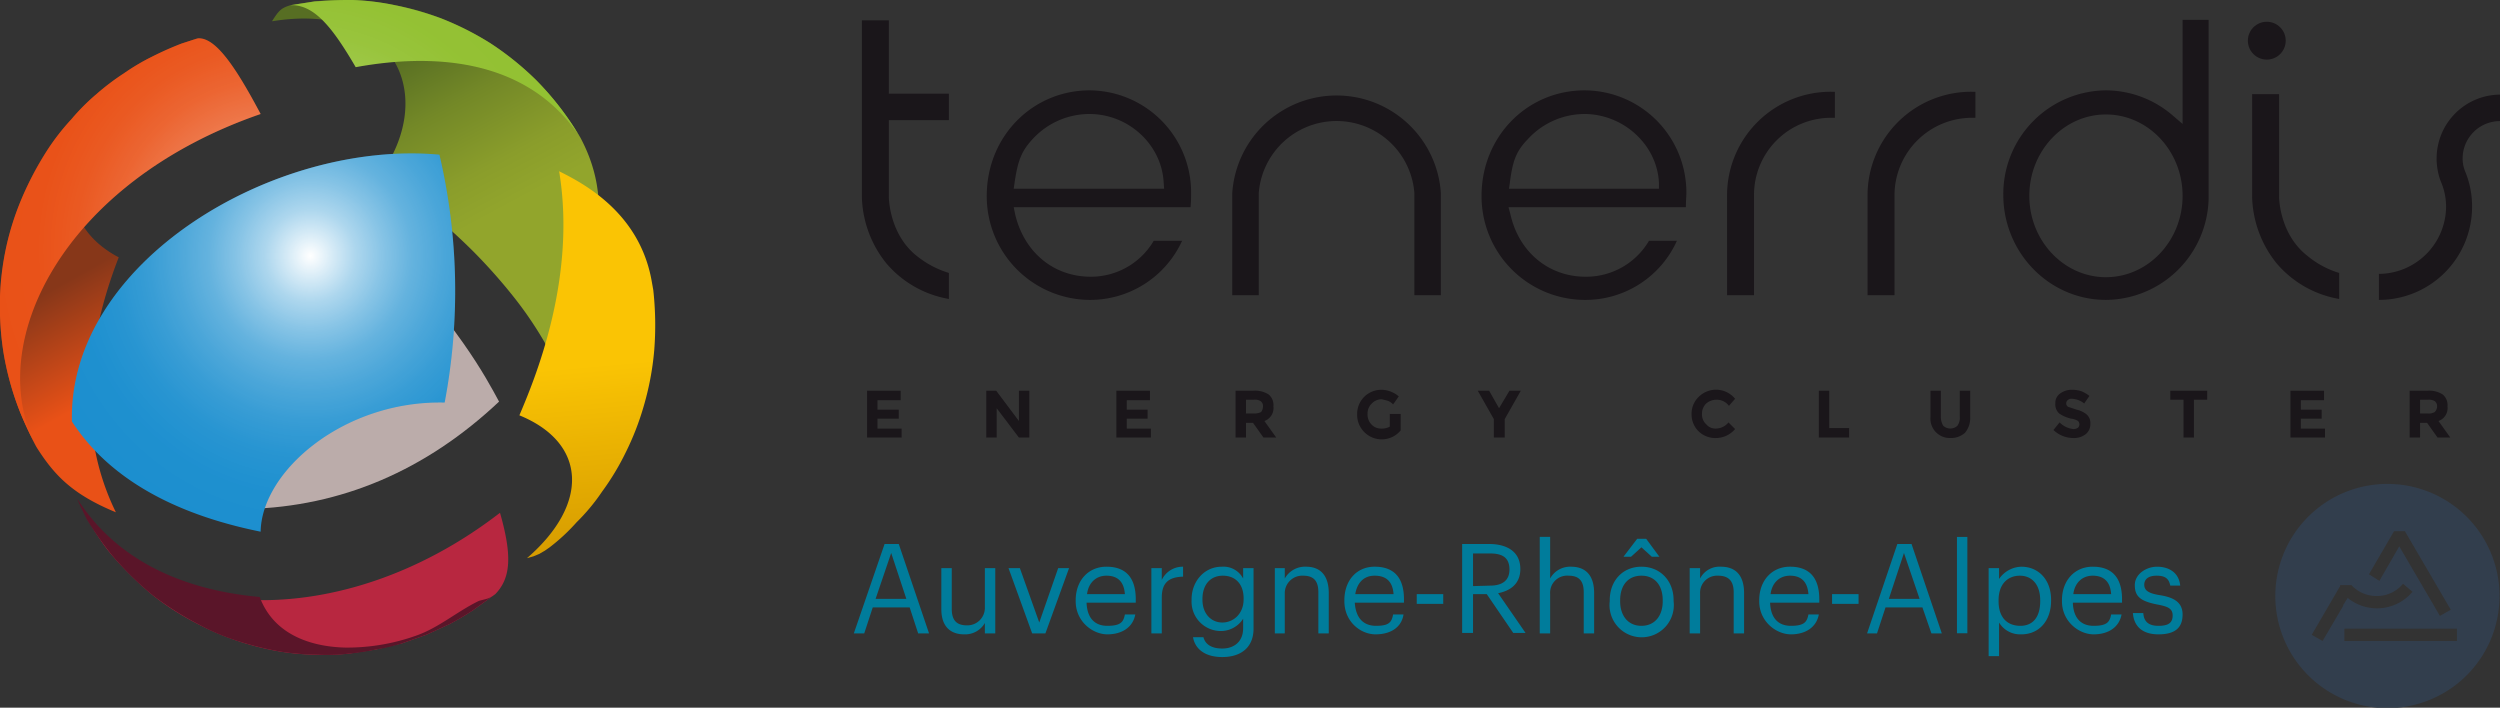
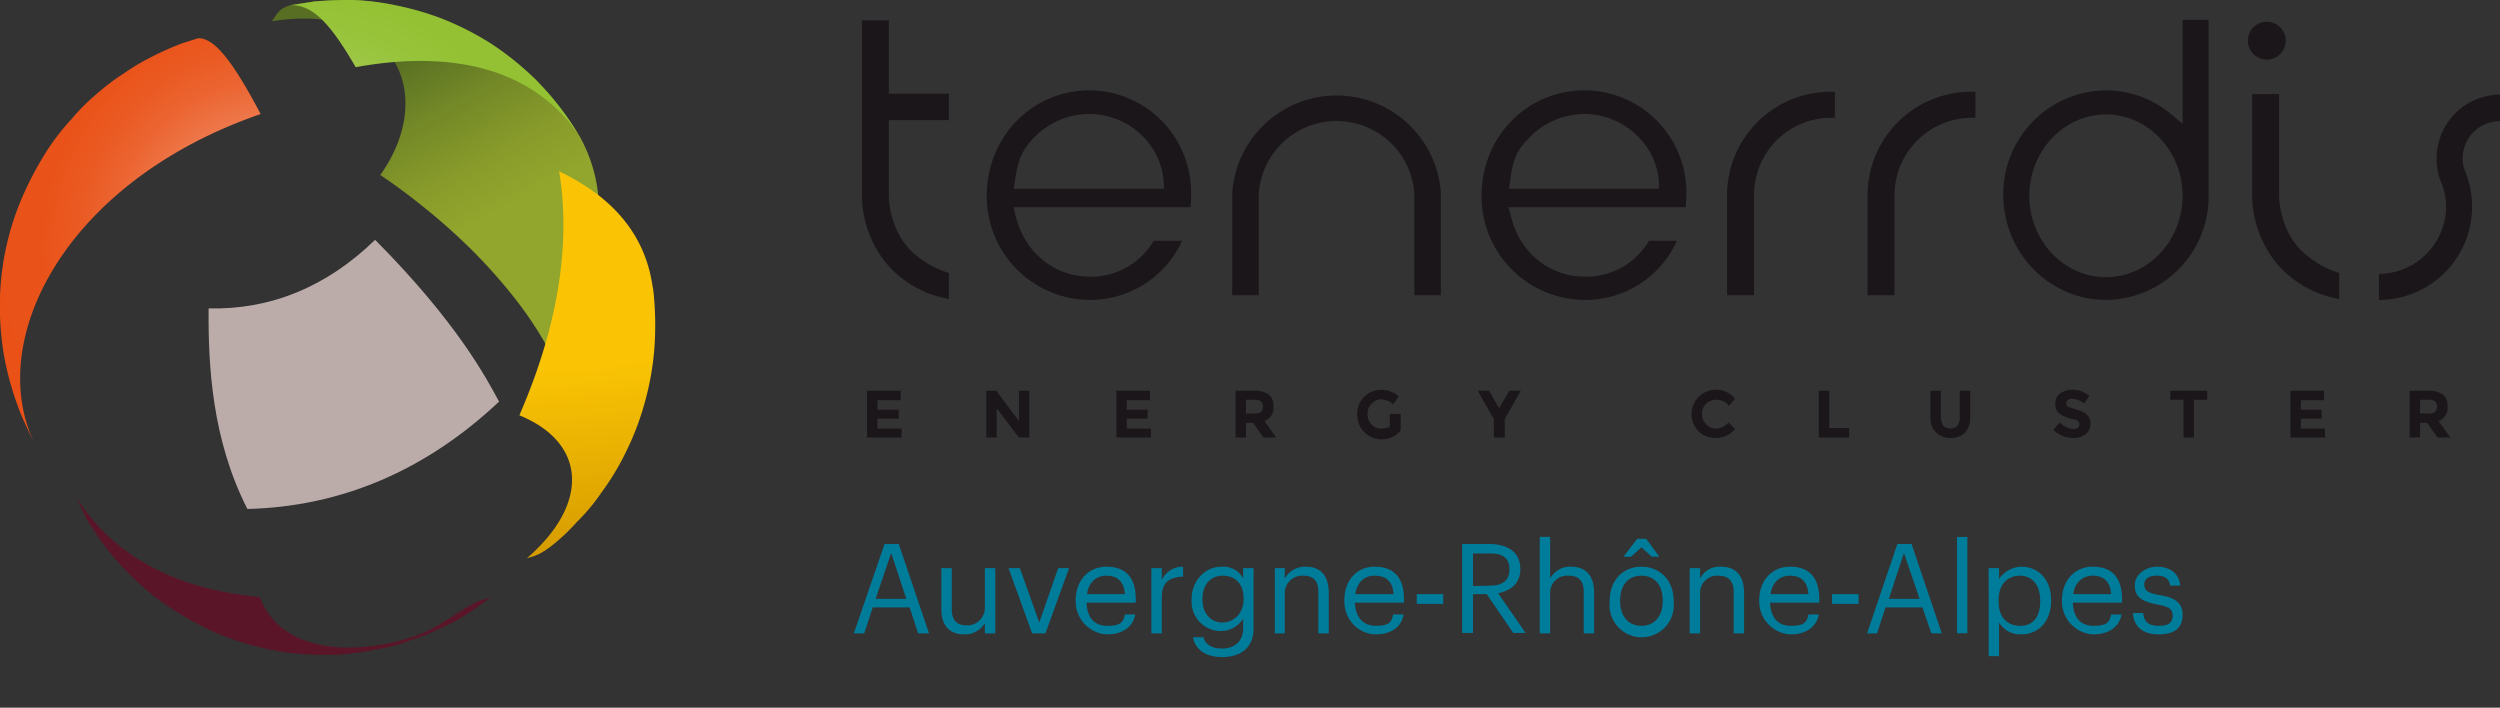
<svg xmlns="http://www.w3.org/2000/svg" xmlns:xlink="http://www.w3.org/1999/xlink" id="Calque_1" data-name="Calque 1" viewBox="0 0 528.5 149.6">
  <rect x="0" y="0" width="528.5" height="149.6" fill="#333333" stroke="none" />
  <defs>
    <radialGradient id="Nouvelle_nuance_de_dégradé" cx="63.38" cy="51.19" r="59.93" gradientTransform="matrix(1 0 0 1.02 0 -2.6)" gradientUnits="userSpaceOnUse">
      <stop offset="0" stop-color="#fff" />
      <stop offset=".07" stop-color="#fff" stop-opacity=".84" />
      <stop offset=".16" stop-color="#fff" stop-opacity=".64" />
      <stop offset=".26" stop-color="#fff" stop-opacity=".47" />
      <stop offset=".36" stop-color="#fff" stop-opacity=".32" />
      <stop offset=".47" stop-color="#fff" stop-opacity=".21" />
      <stop offset=".58" stop-color="#fff" stop-opacity=".12" />
      <stop offset=".7" stop-color="#fff" stop-opacity=".05" />
      <stop offset=".83" stop-color="#fff" stop-opacity=".01" />
      <stop offset="1" stop-color="#fff" stop-opacity="0" />
    </radialGradient>
    <radialGradient id="Nouvelle_nuance_de_dégradé-2" cx="58.2" cy="54.16" r="59.93" xlink:href="#Nouvelle_nuance_de_dégradé" />
    <radialGradient id="Nouvelle_nuance_de_dégradé-3" cx="63.88" cy="-15.44" r="59.93" gradientTransform="matrix(.99 .1 -.1 1.01 .83 63.3)" xlink:href="#Nouvelle_nuance_de_dégradé" />
    <linearGradient id="linear-gradient" x1="86.64" y1="10.4" x2="105.16" y2="44.82" gradientUnits="userSpaceOnUse">
      <stop offset="0" stop-color="#576e23" />
      <stop offset=".37" stop-color="#738827" />
      <stop offset=".76" stop-color="#8a9d2b" />
      <stop offset="1" stop-color="#92a52c" />
    </linearGradient>
    <linearGradient id="linear-gradient-2" x1="25.66" y1="52.96" x2="37.63" y2="74.43" gradientUnits="userSpaceOnUse">
      <stop offset="0" stop-color="#873719" />
      <stop offset="1" stop-color="#e95117" />
    </linearGradient>
    <linearGradient id="linear-gradient-3" x1="125.85" y1="-51.84" x2="113.91" y2="-89.02" gradientTransform="matrix(.98 .22 -.22 .98 -6.91 139.38)" gradientUnits="userSpaceOnUse">
      <stop offset="0" stop-color="#d69c00" />
      <stop offset="1" stop-color="#fac404" />
    </linearGradient>
  </defs>
  <path d="M190.4 82.6v2h-4.9v2h4.5v1.9h-4.5v2.1h5.1v1.9h-7.3v-9.9zm25 0h2.2v9.9h-2.2l-4.7-6.2v6.2h-2.2v-9.9h2.1l4.8 6.4zm27.7 0v2h-4.9v2h4.4v1.9h-4.4v2.1h5.1v1.9H236v-9.9zm26.1 3.3a2.9 2.9 0 01-1.9 3.1l2.5 3.5h-2.7l-2.2-3.1h-1.5v3.1h-2.2v-9.9h3.7a5.3 5.3 0 013.3.8 2.9 2.9 0 011 2.5zm-2.6 1.2a2.1 2.1 0 00.4-1.2 1.3 1.3 0 00-.5-1.1 2.2 2.2 0 00-1.4-.3h-1.7v2.9h1.6a3 3 0 001.6-.3zm27.2.4h2.3V91a5.2 5.2 0 01-9.2-3.5 5.1 5.1 0 015.1-5.1 5.7 5.7 0 013.7 1.4l-1.2 1.7a2.8 2.8 0 00-1.2-.8l-1.2-.3a2.9 2.9 0 00-2.1.9 2.9 2.9 0 00-.9 2.2 3 3 0 00.9 2.3 2.7 2.7 0 001.9.8 3.6 3.6 0 001.9-.4zm24.3 5h-2.3v-3.9l-3.4-6h2.4l2.1 3.7 2.2-3.7h2.4l-3.4 6zm44.6-1.9a3.5 3.5 0 002.7-1.3l1.4 1.4a5.3 5.3 0 01-4 1.9 5.1 5.1 0 01-3.7-1.4 5 5 0 01-1.5-3.7 4.9 4.9 0 011.5-3.6 5.2 5.2 0 017.7.4l-1.3 1.5a3.2 3.2 0 00-2.6-1.3 3.3 3.3 0 00-2.2.8 2.9 2.9 0 00-.9 2.2 2.8 2.8 0 00.9 2.2 2.5 2.5 0 002 .9zm21.8 1.9v-9.9h2.2v7.9h4.2v2zm26.3-2.5a2.2 2.2 0 003 0 2.9 2.9 0 00.5-1.9v-5.5h2.2v5.6a4.9 4.9 0 01-1.1 3.3 4.5 4.5 0 01-3.1 1.1 4.1 4.1 0 01-4.2-4.4v-5.6h2.2v5.5a3.6 3.6 0 00.5 1.9zm26.3-5.4a.9.9 0 00-.3.7.8.8 0 00.4.7l1.8.6a5.1 5.1 0 012.1 1 2.4 2.4 0 01.8 2 2.7 2.7 0 01-1 2.2 4 4 0 01-2.6.8 6.1 6.1 0 01-4.2-1.7l1.3-1.6a4.8 4.8 0 002.9 1.4 1.5 1.5 0 001-.3 1 1 0 000-1.4 3.7 3.7 0 00-1.5-.5 7.4 7.4 0 01-2.5-1.1 2.6 2.6 0 01-.8-2.1 2.4 2.4 0 011-2.1 4.1 4.1 0 012.5-.8 6.4 6.4 0 012 .3 6.9 6.9 0 011.7 1l-1.1 1.6a4.4 4.4 0 00-2.6-1 1.2 1.2 0 00-.9.3zm26.7-.1v8h-2.2v-8h-2.8v-1.9h7.8v1.9zm27.5-1.9v2h-4.9v2h4.4v1.9h-4.4v2.1h5.1v1.9h-7.3v-9.9zm26.1 3.3a2.9 2.9 0 01-1.9 3.1l2.5 3.5h-2.7l-2.2-3.1h-1.5v3.1h-2.2v-9.9h3.7a5.3 5.3 0 013.3.8 2.9 2.9 0 011 2.5zm-2.7 1.2a1.7 1.7 0 00.5-1.2 1.3 1.3 0 00-.5-1.1 2.4 2.4 0 00-1.4-.3h-1.7v2.9h1.6a2.4 2.4 0 001.5-.3zm-284.3-68c-12.2 0-21.8 9.8-21.8 22.3a21.9 21.9 0 0021.6 22 21.4 21.4 0 0019.7-12.5h-6a15.4 15.4 0 01-13.3 7.6c-7.9 0-14.1-5.2-16-13.2l-.3-1.5h37.4v-.2c.1-1.2.1-2.1.1-2.8a21.6 21.6 0 00-21.4-21.7zm15.7 20.8h-31.8l.2-1.4c.7-4.7 1.5-6.6 3.8-9.1a16.3 16.3 0 0112-5.3c8.3 0 15.3 6.5 15.7 14.5zM335 19.1c-12.2 0-21.8 9.8-21.8 22.3a21.9 21.9 0 0021.7 22 21.2 21.2 0 0019.6-12.5h-5.9a15.4 15.4 0 01-13.4 7.6c-7.8 0-14.1-5.2-15.9-13.2l-.4-1.5h37.5v-.3c0-1.1.1-2.1.1-2.7A21.6 21.6 0 00335 19.1zm15.7 20.8H319l.2-1.4c.6-4.7 1.4-6.6 3.8-9.1a16.3 16.3 0 0111.9-5.3c8.3 0 15.4 6.5 15.8 14.5zM299 62.4h5.6V40.8a22.1 22.1 0 00-44.1 0v21.6h5.6V40.8a16.5 16.5 0 0132.9 0zm66.1 0h5.7V41.1a16.3 16.3 0 0116.4-16.2h.7v-5.5h-.7a21.9 21.9 0 00-22.1 21.7zm29.7 0h5.7V41.1a16.4 16.4 0 0116.4-16.2h.7v-5.5h-.7a21.9 21.9 0 00-22.1 21.7z" fill="#1a161a" />
  <circle cx="479.2" cy="8.6" fill="#1a161a" r="4" />
  <path d="M476.1 19.9v21.7a23.3 23.3 0 005.2 14.1 22.3 22.3 0 0013.2 7.5v-5.5a19.2 19.2 0 01-6.7-3.6c-5.9-4.6-6-12.2-6-12.5V19.9zM182.2 4.3v37.3a23.3 23.3 0 005.2 14.1 22.3 22.3 0 0013.2 7.5v-5.5a20.2 20.2 0 01-6.8-3.6c-5.8-4.6-5.9-12.2-5.9-12.5V25.4h12.7v-5.6h-12.7V4.3zm263 14.8a21.9 21.9 0 00-21.7 22.1c0 12.2 9.7 22.2 21.7 22.2a21.9 21.9 0 0021.7-21.3V4.2h-5.5v22l-2.1-1.8a21.7 21.7 0 00-14.1-5.3zm0 39.5c-8.9 0-16.2-7.7-16.2-17.2s7.3-17.2 16.2-17.2 16.2 7.7 16.2 17.2-7.3 17.2-16.2 17.2zm76-22.2a7.2 7.2 0 01-.6-2.9 7.9 7.9 0 017.9-7.9V20a13.5 13.5 0 00-13.4 13.5 13.7 13.7 0 00.9 4.9 13.2 13.2 0 011.1 5.3 14.3 14.3 0 01-14.2 14.2v5.5a19.7 19.7 0 0019.7-19.7 19.4 19.4 0 00-1.4-7.3z" fill="#1a161a" />
  <path d="M185.1 126.6h6.5l-3.2-9.7zM187 115h3l6.4 18.9h-2.3l-1.8-5.5h-7.8l-1.8 5.5h-2.2zm12 13.8v-8.7h2.2v8.6c0 2.4 1 3.5 3.2 3.5a3.7 3.7 0 003.8-3.8v-8.3h2.2v13.8h-2.2v-2.2a4.8 4.8 0 01-4.4 2.4c-2.7 0-4.8-1.5-4.8-5.3m14.2-8.7h2.4l4.1 11.5 4-11.5h2.3l-5 13.8h-2.8l-5-13.8zm24.6 5.5c-.2-2.8-1.7-3.9-3.9-3.9s-3.8 1.5-4.1 3.9zm-10.4 1.5v-.2c0-4.2 2.7-7.1 6.5-7.1s6.2 2 6.2 6.9v.7h-10.4c.1 3.1 1.6 4.9 4.4 4.9s3.4-.8 3.7-2.4h2.2c-.5 2.7-2.8 4.2-5.9 4.2s-6.7-2.7-6.7-7m16-7h2.2v2.5a4.9 4.9 0 014.5-2.8v2.1c-2.7.1-4.5 1-4.5 4.4v7.6h-2.2zm19.5 6.6v-.2c0-3-1.7-4.8-4.4-4.8s-4.3 2-4.3 4.9v.2c0 3 1.9 4.8 4.2 4.8s4.5-1.8 4.5-4.9m-10.7 8h2.2c.4 1.5 1.7 2.4 4 2.4s4.4-1.3 4.4-4.3v-2a5.6 5.6 0 01-4.6 2.6 6.2 6.2 0 01-6.3-6.5v-.2c0-3.7 2.6-6.9 6.4-6.9a4.7 4.7 0 014.5 2.5v-2.2h2.2v12.8c0 4-2.7 6-6.6 6s-5.8-1.9-6.2-4.2m17.3-14.6h2.1v2.2a4.9 4.9 0 014.5-2.5c2.8 0 4.8 1.6 4.8 5.6v8.5h-2.2v-8.7c0-2.4-1-3.5-3.2-3.5a3.7 3.7 0 00-3.9 3.8v8.4h-2.1zm25.1 5.5c-.2-2.8-1.7-3.9-4-3.9s-3.7 1.5-4.1 3.9zm-10.4 1.5v-.2c0-4.2 2.6-7.1 6.4-7.1s6.2 2 6.2 6.9v.7h-10.4c.2 3.1 1.7 4.9 4.5 4.9s3.3-.8 3.6-2.4h2.2c-.4 2.7-2.7 4.2-5.9 4.2s-6.6-2.7-6.6-7m15.3-1.5h5.6v2.06h-5.6zm15.5-1.8c2.6 0 4.1-1.1 4.1-3.4 0-2.6-1.6-3.4-4.1-3.4h-3.6v6.9zm-5.9-8.8h5.7c3.6 0 6.6 1.5 6.6 5.3 0 3.1-2.1 4.6-4.7 5.1l5.8 8.4h-2.6l-5.6-8.2h-2.9v8.2h-2.3zm16.4-1.5h2.2v8.8a4.8 4.8 0 014.4-2.5c2.9 0 4.9 1.6 4.9 5.6v8.5h-2.2v-8.7c0-2.4-1-3.5-3.2-3.5a3.6 3.6 0 00-3.9 3.8v8.4h-2.2zm20.6.4h1.9l2.8 3.8h-1.6l-2.2-2-2.2 2h-1.6zm5.4 13.2v-.2c0-3.2-1.7-5.2-4.5-5.2s-4.5 2-4.5 5.2v.2c0 3.1 1.7 5.2 4.5 5.2s4.5-2.1 4.5-5.2m-11.2 0v-.2c0-4.2 2.8-7.1 6.7-7.1s6.8 2.9 6.8 7.1v.2a6.8 6.8 0 11-13.5 0m16.9-7h2.2v2.2a4.6 4.6 0 014.4-2.5c2.9 0 4.9 1.6 4.9 5.6v8.5h-2.2v-8.7c0-2.4-1.1-3.5-3.3-3.5a3.6 3.6 0 00-3.8 3.8v8.4h-2.2zm25.1 5.5c-.2-2.8-1.7-3.9-3.9-3.9s-3.8 1.5-4.1 3.9zm-10.4 1.5v-.2c0-4.2 2.7-7.1 6.5-7.1s6.2 2 6.2 6.9v.7h-10.4c.1 3.1 1.6 4.9 4.4 4.9s3.4-.8 3.7-2.4h2.2c-.5 2.7-2.8 4.2-5.9 4.2s-6.7-2.7-6.7-7m15.4-1.5h5.6v2.06h-5.6zm12 1h6.5l-3.3-9.7zm1.8-11.6h3l6.4 18.9h-2.2l-1.9-5.5h-7.8l-1.8 5.5h-2.1zm12.6-1.5h2.2v20.37h-2.2zm17.6 13.6v-.2c0-3.5-1.9-5.2-4.3-5.2s-4.5 1.6-4.5 5.2v.2c0 3.5 1.9 5.2 4.6 5.2s4.2-1.9 4.2-5.2m-10.9-7h2.2v2.3a5.9 5.9 0 014.7-2.6c3.6 0 6.3 2.7 6.3 7v.2c0 4.2-2.5 7.1-6.3 7.1a5.2 5.2 0 01-4.7-2.5v7.1h-2.2zm25.9 5.5c-.2-2.8-1.7-3.9-3.9-3.9s-3.8 1.5-4.1 3.9zm-10.4 1.5v-.2c0-4.2 2.7-7.1 6.5-7.1s6.2 2 6.2 6.9v.7h-10.4c.1 3.1 1.6 4.9 4.4 4.9s3.4-.8 3.7-2.4h2.2c-.5 2.7-2.8 4.2-5.9 4.2s-6.7-2.7-6.7-7m15 2.5h2.2c.1 1.7 1 2.7 3.2 2.7s3-.7 3-2.2-1.1-1.9-3.2-2.3c-3.6-.7-4.8-1.7-4.8-4.1s2.5-3.9 4.7-3.9 4.6 1 4.9 4h-2.1c-.3-1.5-1.1-2.1-2.9-2.1s-2.6.8-2.6 1.9.7 1.8 3.2 2.2 4.9 1.2 4.9 4.1-1.7 4.2-5.1 4.2-5.2-1.7-5.4-4.5" fill="#007c9b" />
-   <path d="M528.4 126a23.7 23.7 0 11-23.7-23.7 23.7 23.7 0 0123.7 23.7m-20-13.7h-2.3l-5.3 9.1 2.2 1.4 4.2-7.3 8.6 14.7 2.3-1.3zm11 20.6h-23.8v2.6h23.8zm-11.4-9.5a7.1 7.1 0 01-5.6 2.6 7.2 7.2 0 01-5.3-2.3h-2.4v.2l-6 10.3 2.3 1.3 4.4-7.5h-.1l1-1.6a9.8 9.8 0 0013.7-1.3z" fill="#323e4d" />
  <path d="M105.5 84.9c-2.7-5-8.9-16.8-26.2-34.2-10.2 9.9-22 14.8-35.2 14.5-.1 12.1.7 27.7 8.2 42.4 19.8-.5 37.7-8.1 53.2-22.7" fill="#bbacaa" />
-   <path d="M23.7 117.4a71.8 71.8 0 008.8 8.6 57.8 57.8 0 009.5 6 54.7 54.7 0 009.2 3.8 59.7 59.7 0 008.4 2 51.3 51.3 0 007.4.6 53 53 0 006.6-.2l5.9-.9L85 136l5.1-1.8 5-2.3c3.3-1.8 3.3-1.9 4.9-2.9l4.7-3.4c3.3-3.4 3.6-8.1 1-17.2-34.2 26.4-74.4 22.4-87.4 1.3 3.1 4.7 3.6 5.6 5.4 7.7" fill="#b82740" />
  <path d="M101.3 127c2-.5 2.2-.5 3.4-1.4L100 129a55.7 55.7 0 01-4.9 2.9l-5 2.3L85 136a34.6 34.6 0 01-5.5 1.3 47.5 47.5 0 01-5.9.9 40.2 40.2 0 01-6.6.2 54.5 54.5 0 01-7.4-.6 65.7 65.7 0 01-8.4-2A47.3 47.3 0 0142 132a66.3 66.3 0 01-9.5-6 64.3 64.3 0 01-8.8-8.6 69.1 69.1 0 01-5.4-7.7c-.6-1.3-1.5-3-2-4.3 3 4.5 12.2 18.4 38.6 20.8 3.4 9.1 12.9 10.6 18.2 10.7a43.5 43.5 0 0014.8-2.5c4.9-1.7 8.8-5.2 13.4-7.4" fill="#5a1529" />
  <path d="M114.8 71.8l.3.5c.2.4.2.5.3.6 11.9-16.4 14.3-30.7 7.3-43.8l-1.3-2.1a67.7 67.7 0 00-8.1-10.1 61.4 61.4 0 00-9.7-7.8 62.3 62.3 0 00-10.3-5.2 54.3 54.3 0 00-9.8-2.8A56.6 56.6 0 0074.6 0a55.2 55.2 0 00-8.1.3l-5.1.8c-1.9.6-2.4 1-3.9 3.4C83.3.3 92.6 19.8 80.4 37c3.6 2.4 7 5 10.3 7.7s6.5 5.6 9.4 8.5a115.2 115.2 0 018.2 9.2 79.2 79.2 0 016.5 9.4" fill="url(#linear-gradient)" />
  <path d="M75.2 14.2C70.4 6 66.5.9 61.4 1.1l5.1-.8c4.9-.3 5.1-.3 8.1-.3a52 52 0 018.9 1.1 66 66 0 019.8 2.8 61.9 61.9 0 0110.3 5.2 62.6 62.6 0 019.7 7.8 59.7 59.7 0 018.1 10.1l1.3 2.1c-11.5-17.4-32.2-17.7-47.5-14.9" fill="#93c132" />
  <path d="M75.2 14.2C70.4 6 66.5.9 61.4 1.1l5.1-.8c4.9-.3 5.1-.3 8.1-.3a52 52 0 018.9 1.1 66 66 0 019.8 2.8 61.9 61.9 0 0110.3 5.2 62.6 62.6 0 019.7 7.8 59.7 59.7 0 018.1 10.1l1.3 2.1c-11.5-17.4-32.2-17.7-47.5-14.9" fill="url(#Nouvelle_nuance_de_dégradé)" />
-   <path d="M38.4 9.2L32.1 12a49.6 49.6 0 00-5.9 3.5 64.9 64.9 0 00-5.7 4.3 52.5 52.5 0 00-5.4 5.4 49.8 49.8 0 00-5.2 6.7 61.3 61.3 0 00-5.2 9.8 63.8 63.8 0 00-3.2 9.7A67.9 67.9 0 000 62.6a63.6 63.6 0 00.8 12.3 58.8 58.8 0 003.6 12.6 75 75 0 003.3 7c3.8 6 7.6 10 16.8 13.8-9.4-19.1-4.9-39.8.6-53.9C5.9 44.3 17 19.6 38.7 12.3l.7-.2c.6-2.2 1-3.5 2.4-4l-3.4 1.1" fill="url(#linear-gradient-2)" />
  <path d="M7.7 94.5c-1-2-2.4-4.8-3.3-7A64.2 64.2 0 01.8 74.9 63.6 63.6 0 010 62.6a58.1 58.1 0 014.7-20.9 69.9 69.9 0 015.2-9.8 47.8 47.8 0 015.2-6.7 43.4 43.4 0 015.4-5.4 47.9 47.9 0 015.7-4.3 45.6 45.6 0 015.9-3.5 60.6 60.6 0 016.3-2.8l3.4-1.1c3.8-.3 8.1 6.2 13.3 16-42 14.5-58.7 48.8-47.4 70.4" fill="#e95117" />
  <path d="M7.7 94.5c-1-2-2.4-4.8-3.3-7A64.2 64.2 0 01.8 74.9 63.6 63.6 0 010 62.6a58.1 58.1 0 014.7-20.9 69.9 69.9 0 015.2-9.8 47.8 47.8 0 015.2-6.7 43.4 43.4 0 015.4-5.4 47.9 47.9 0 015.7-4.3 45.6 45.6 0 015.9-3.5 60.6 60.6 0 016.3-2.8l3.4-1.1c3.8-.3 8.1 6.2 13.3 16-42 14.5-58.7 48.8-47.4 70.4" fill="url(#Nouvelle_nuance_de_dégradé-2)" />
-   <path d="M55.1 112.4c-18.8-3.8-32.3-11.6-39.9-23.3-.8-33.7 42.8-59.6 77.7-56.4A126.3 126.3 0 0194 85.1c-21.3-.5-38.7 14.5-38.9 27.3" fill="#1c8fcf" />
-   <path d="M55.1 112.4c-18.8-3.8-32.3-11.6-39.9-23.3-.8-33.7 42.8-59.6 77.7-56.4A126.3 126.3 0 0194 85.1c-21.3-.5-38.7 14.5-38.9 27.3" fill="url(#Nouvelle_nuance_de_dégradé-3)" />
  <path d="M111.4 118c13.3-11.5 12.6-24.4-1.6-30.2 3-7.1 12.2-28.6 8.4-51.6 5.2 2.6 17.1 8.8 19.6 23.4l.3 1.7a67.4 67.4 0 01.2 12.8 60.2 60.2 0 01-2.2 11.7 57.9 57.9 0 01-3.9 10 53.5 53.5 0 01-4.9 8.1 41.7 41.7 0 01-5.4 6.5 40.6 40.6 0 01-5.7 5.3l-1 .7-1.2.7-1.2.5-1.4.4" fill="url(#linear-gradient-3)" />
</svg>